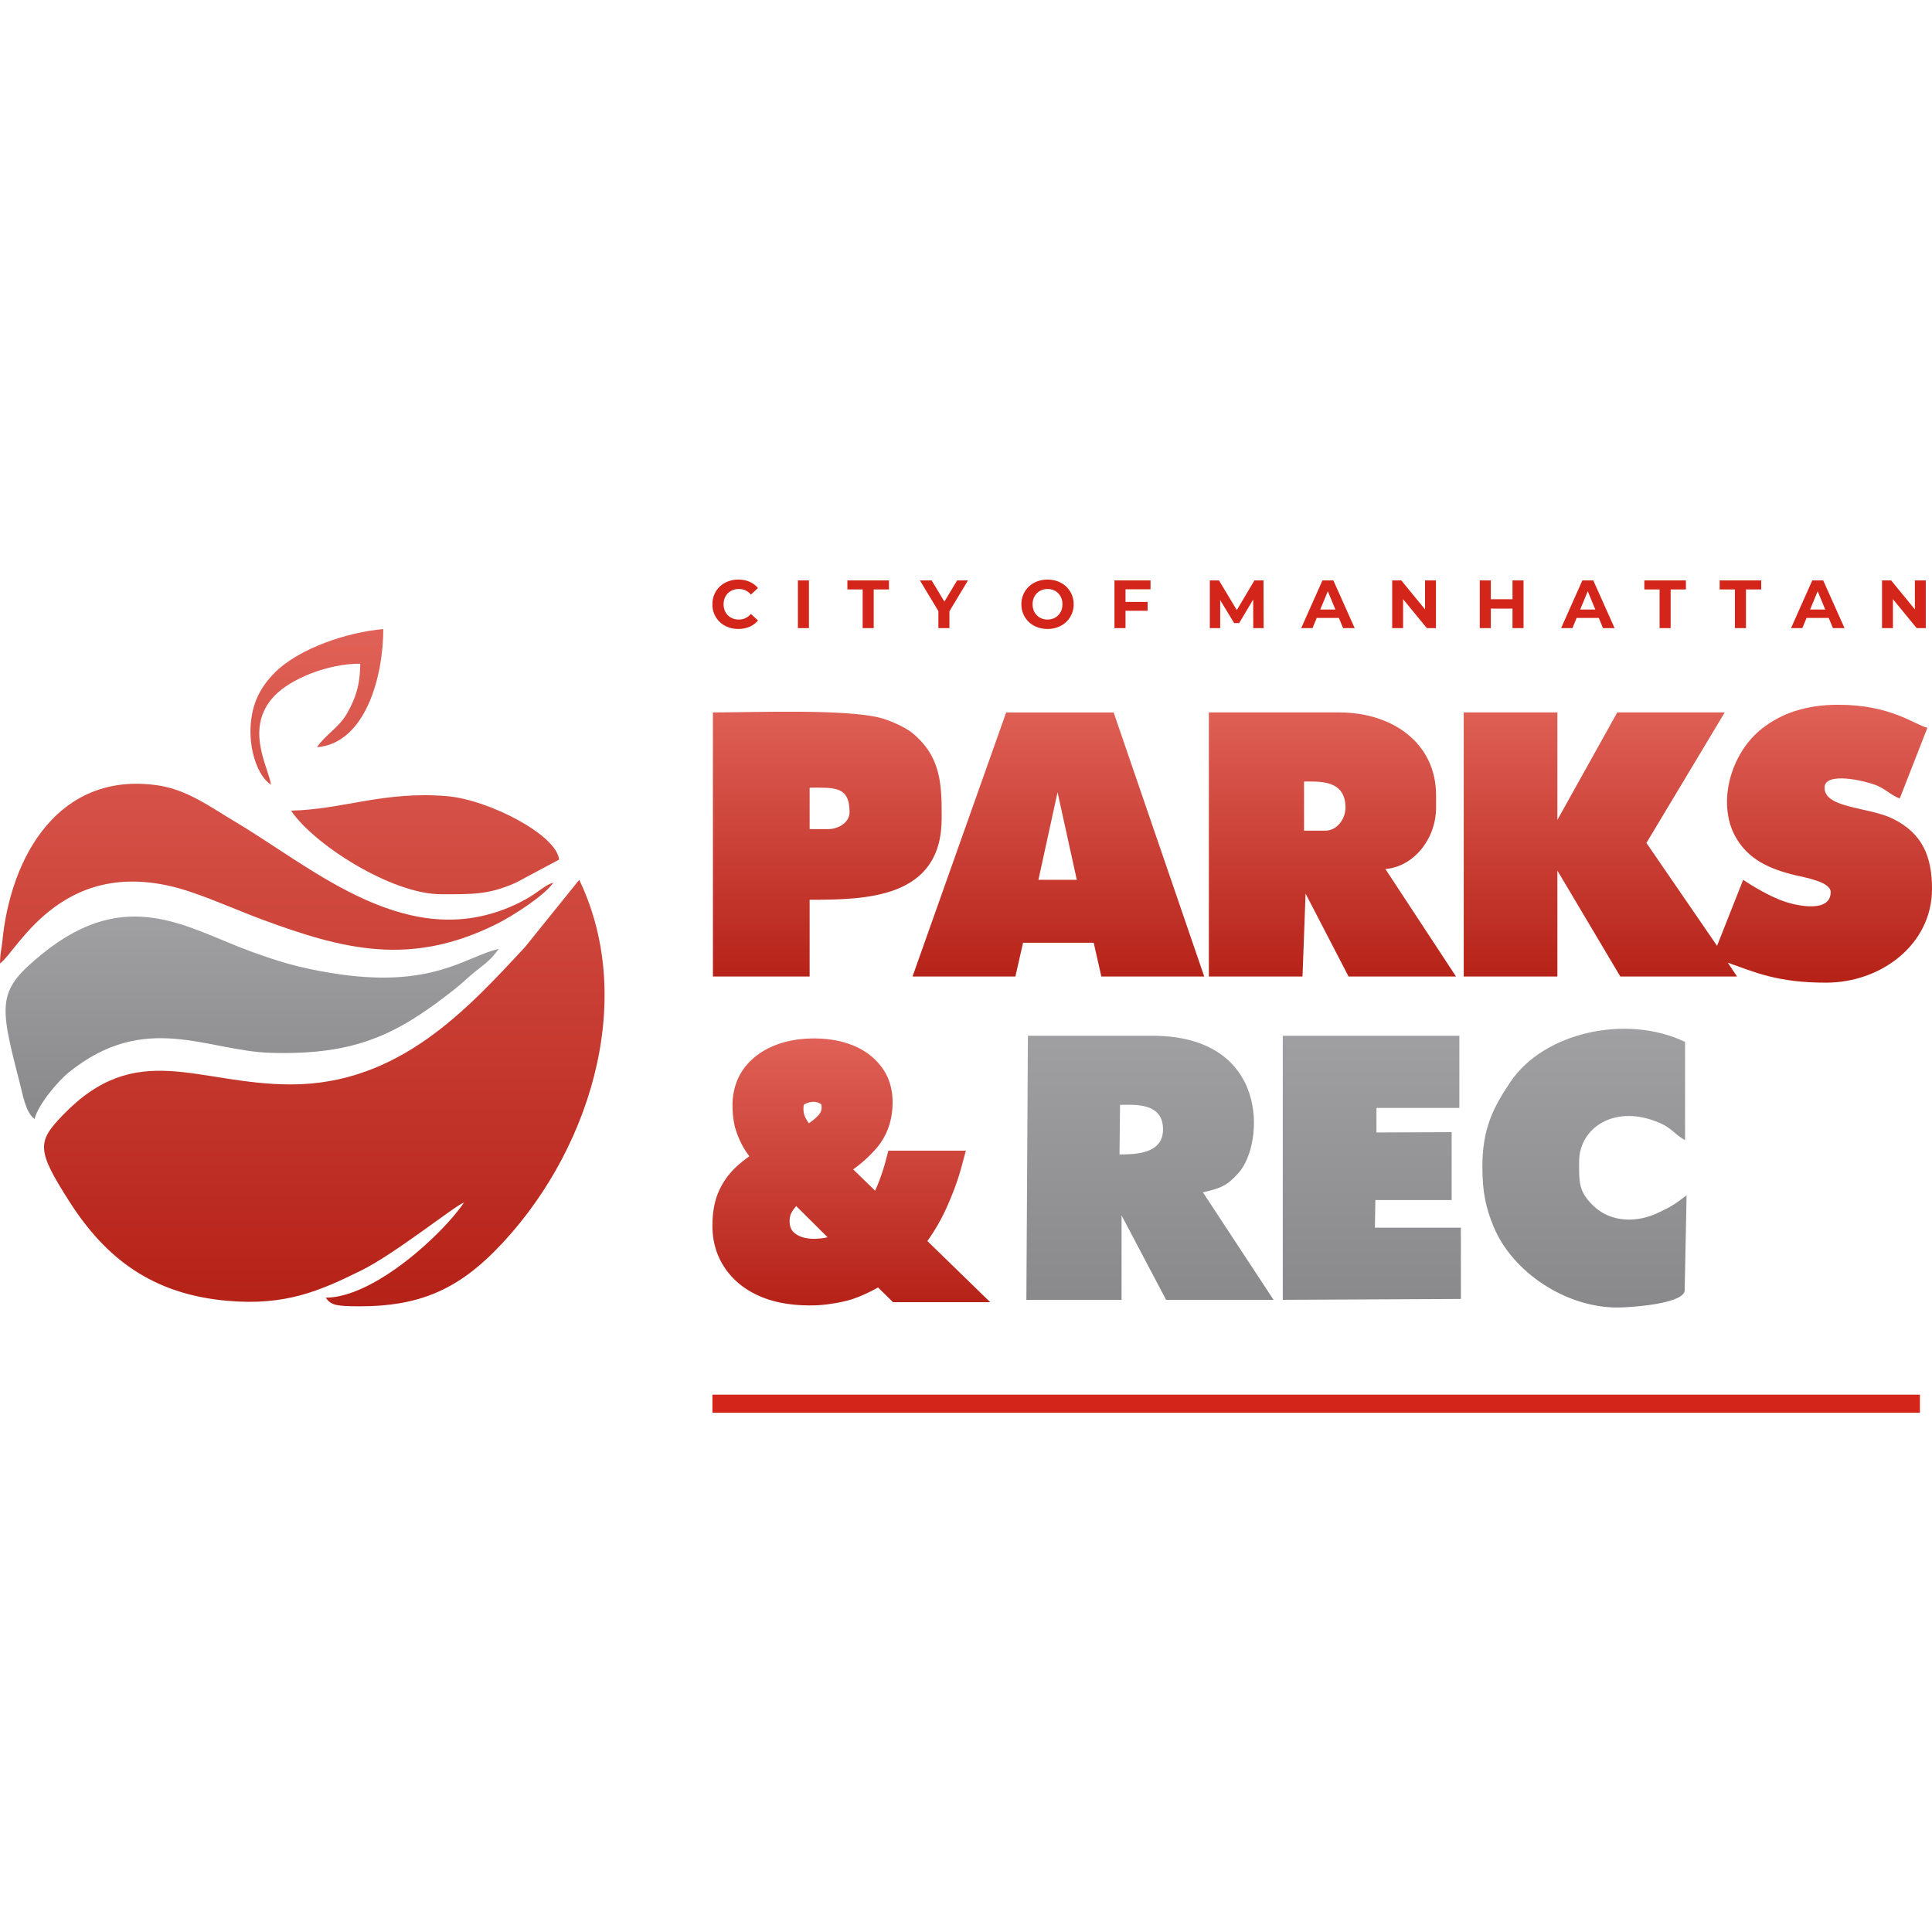
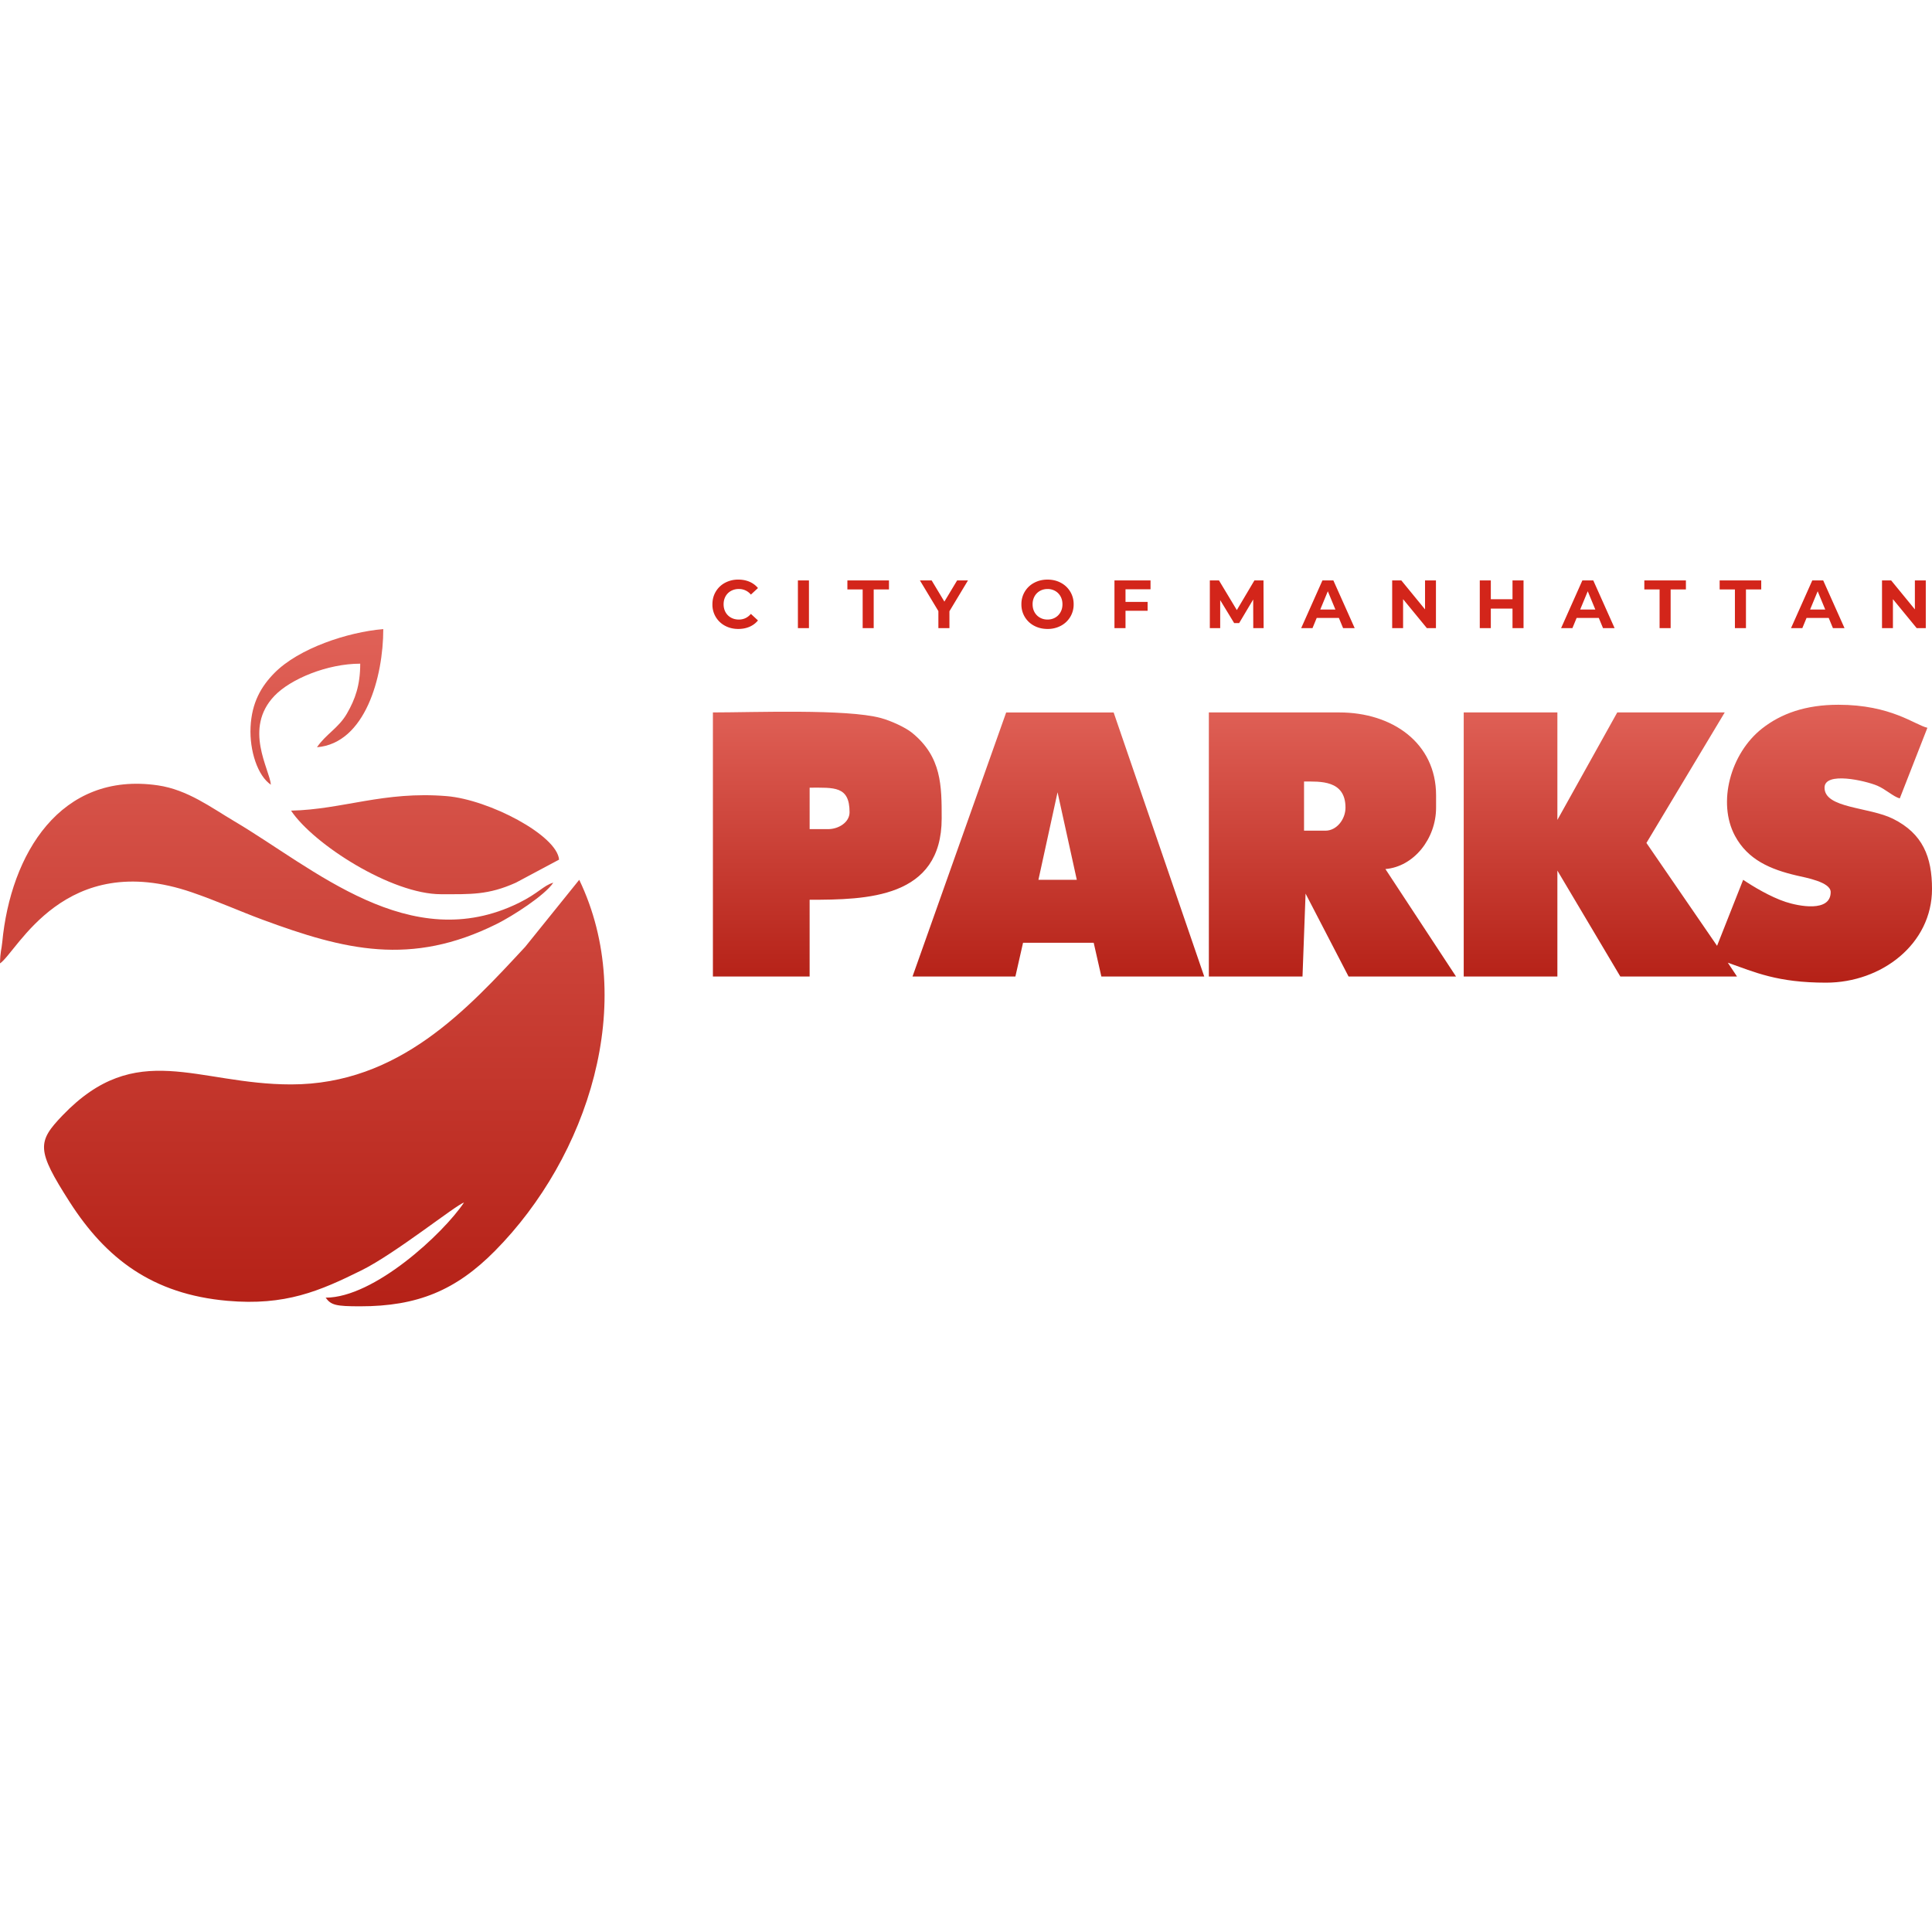
<svg xmlns="http://www.w3.org/2000/svg" width="160" height="160" viewBox="0 0 160 160" fill="none">
  <path fill-rule="evenodd" clip-rule="evenodd" d="M24.104 89.807c-7.81 0-12.799-3.812-18.918 2.56-2.11 2.197-2.18 2.864.586 7.18 3 4.682 6.856 7.635 13.063 8.181 4.797.423 7.638-.808 11.115-2.53 2.793-1.383 7.85-5.44 8.474-5.606-1.71 2.552-7.427 7.875-11.456 7.875.453.618.838.716 2.864.716 4.736 0 7.917-1.314 11.16-4.592 7.711-7.796 11.85-20.576 6.978-30.729l-4.474 5.55c-4.753 5.111-10.415 11.395-19.392 11.395Zm21.704-16.702c-.778.214-1.221.874-2.844 1.672-9.016 4.435-16.989-2.887-23.557-6.764-1.927-1.139-3.873-2.614-6.335-2.973C4.992 63.863.877 70.748.186 78.034c-.062.655-.163.71-.186 1.75 1.445-.969 5.32-9.516 15.903-5.881 2.075.713 3.953 1.563 5.85 2.265 6.777 2.503 12.268 3.89 19.376.354 1.332-.662 3.97-2.359 4.685-3.41.005-.006.003-.01-.006-.007Zm-23.374-8.119c-.108-1.295-2.283-4.649.286-7.35 1.34-1.41 4.391-2.673 7.112-2.673 0 1.788-.417 2.948-1.108 4.143-.687 1.188-1.758 1.713-2.472 2.778 4-.333 5.49-5.826 5.49-9.785-2.952.246-7.005 1.594-9.015 3.634-1.093 1.109-1.88 2.443-1.977 4.484-.092 1.948.586 4.034 1.684 4.77Zm1.67 2.148c1.873 2.797 8.33 6.921 12.41 6.921 2.478 0 3.913.076 6.206-.954l3.58-1.91c-.169-2.022-5.803-4.968-9.3-5.259-5.21-.433-8.598 1.106-12.896 1.202Z" fill="url(#a)" />
-   <path fill-rule="evenodd" clip-rule="evenodd" d="M41.286 78.587c-2.792.65-5.534 3.372-13.913 1.985-2.708-.448-4.343-.958-6.581-1.771-5.26-1.912-10.25-5.527-17.287.19C-.235 82.03-.097 82.99 1.62 89.62c.29 1.12.505 2.51 1.245 3.052.276-1.184 1.952-3.152 2.825-3.857 6.343-5.119 11.44-1.776 16.737-1.624 7.008.2 10.456-1.497 15.25-5.29.724-.572 1.09-.986 1.803-1.539.772-.599 1.3-1.013 1.808-1.771l-.002-.003Z" fill="url(#b)" />
-   <path fill-rule="evenodd" clip-rule="evenodd" d="m92.713 95.602.043-4.103c1.17 0 3.56-.229 3.56 2.034 0 2.064-2.359 2.069-3.603 2.069Zm30.052.983c0 2.111.26 3.396.942 5.033 1.54 3.692 5.897 6.665 10.247 6.665.992 0 5.354-.279 5.562-1.363l.16-7.92c-.35.235-.646.486-1.04.74-.406.262-.821.453-1.245.663-1.765.874-4.006.892-5.504-.607-1.166-1.165-1.111-1.909-1.111-3.593 0-2.835 3.002-4.836 6.738-3.179.934.414 1.246.981 2.035 1.399v-8.138c-4.828-2.316-11.699-.81-14.473 3.329-1.368 2.04-2.311 3.798-2.311 6.97Zm-16.53 11.062 14.75-.073-.001-5.903h-7.12l.038-2.289h6.319V93.76l-6.23.027v-2.034h6.866v-5.977h-14.622v21.871Zm-21.235 0h7.883v-6.993l3.688 6.993h8.901l-5.85-8.9c1.545-.36 2.026-.58 2.957-1.621 2.136-2.386 2.621-11.35-7.152-11.35h-10.3L85 107.648Z" fill="url(#c)" />
  <path fill-rule="evenodd" clip-rule="evenodd" d="M68.577 68.665h-1.526v-3.433c2.03 0 3.306-.152 3.306 2.034 0 .839-.91 1.399-1.78 1.399Zm83.032 5.213c0 1.702-2.664 1.167-3.738.813-1.269-.42-2.712-1.29-3.51-1.83l-2.161 5.468-5.85-8.52 6.485-10.808h-8.901l-4.958 8.9v-8.9h-7.757v21.87h7.757v-8.773l5.213 8.774h9.664l-.763-1.145c2.257.793 4.096 1.653 8.137 1.653 4.605 0 8.774-3.206 8.774-7.756 0-2.646-.757-4.577-3.218-5.81-1.997-1-5.683-.853-5.683-2.583 0-1.36 3.369-.583 4.363-.166.69.29 1.342.916 1.868 1.056l2.288-5.849c-1.049-.244-3.003-1.907-7.374-1.907-2.721 0-4.741.733-6.307 1.959-2.646 2.074-3.722 6.16-2.257 8.893 1.069 1.995 2.95 2.785 5.104 3.289.76.178 2.824.536 2.824 1.372Zm-41.834-5.086h-1.78v-4.069c1.308 0 3.433-.146 3.433 2.162 0 .958-.727 1.907-1.653 1.907Zm-9.663 12.08h7.756l.254-6.867 3.561 6.867h8.9l-5.849-8.901c2.354-.196 4.196-2.514 4.196-5.086v-1.017c0-4.344-3.629-6.867-8.01-6.867h-10.808v21.87Zm-12.53-15.259 1.594 7.248h-3.178l1.584-7.248ZM75.57 80.872h8.52l.635-2.798h5.85l.635 2.798h8.52l-7.503-21.87h-8.9l-7.757 21.87Zm-16.53 0h8.01v-6.358c4.715 0 10.936-.11 10.936-6.74 0-2.697.003-5.09-2.45-7.085-.566-.46-1.763-1.002-2.59-1.226-2.83-.768-10.542-.462-13.906-.462v21.87Z" fill="url(#d)" />
  <path d="M61.14 52.087c-.403 0-.767-.087-1.093-.262A1.962 1.962 0 0 1 59 50.044c0-.392.093-.743.28-1.053a1.96 1.96 0 0 1 .767-.729A2.284 2.284 0 0 1 61.146 48c.342 0 .652.06.928.18.277.121.51.294.698.52l-.587.542a1.263 1.263 0 0 0-.994-.463 1.32 1.32 0 0 0-.655.16 1.144 1.144 0 0 0-.45.45c-.106.192-.16.41-.16.655 0 .245.054.463.16.655.108.192.258.342.45.449.192.107.41.16.655.16.395 0 .726-.155.994-.468l.587.542c-.188.23-.422.405-.7.525-.279.12-.59.18-.932.18Zm4.94-4.02h.914v3.953h-.915v-3.953Zm5.362.746h-1.265v-.745h3.444v.745h-1.265v3.207h-.914v-3.207Zm7.186 1.806v1.4h-.915v-1.41l-1.53-2.541h.972l1.055 1.755 1.056-1.755h.898l-1.536 2.552Zm8.124 1.468c-.41 0-.78-.088-1.11-.265a1.968 1.968 0 0 1-1.053-1.778 1.97 1.97 0 0 1 1.053-1.778c.33-.178.7-.266 1.11-.266.41 0 .779.088 1.107.265a1.978 1.978 0 0 1 1.056 1.778 1.977 1.977 0 0 1-1.056 1.78 2.29 2.29 0 0 1-1.107.264Zm0-.779c.233 0 .444-.053.632-.16.189-.108.336-.257.443-.45.108-.191.161-.41.161-.655 0-.244-.053-.462-.16-.654a1.153 1.153 0 0 0-.444-.45 1.253 1.253 0 0 0-.632-.16c-.233 0-.444.053-.632.16a1.152 1.152 0 0 0-.444.45 1.32 1.32 0 0 0-.16.654c0 .245.053.464.16.656.107.192.255.341.444.449.188.107.398.16.632.16Zm6.458-2.507v1.045h1.83v.734h-1.83v1.44h-.915v-3.953h2.987v.734H93.21Zm10.58 3.219-.006-2.372-1.163 1.954h-.412l-1.158-1.903v2.32h-.858v-3.952h.757l1.479 2.457 1.457-2.457h.751l.011 3.953h-.858Zm7.09-.847h-1.835l-.35.847h-.937l1.761-3.953h.904l1.767 3.953h-.96l-.35-.847Zm-.288-.695-.627-1.513-.626 1.513h1.253Zm8.327-2.41v3.952h-.751l-1.97-2.4v2.4h-.904v-3.953h.757l1.964 2.4v-2.4h.904Zm7.254 0v3.952h-.914V50.4h-1.796v1.62h-.914v-3.953h.914v1.559h1.796v-1.558h.914Zm6.232 3.105h-1.835l-.35.847h-.937l1.762-3.953h.903l1.767 3.953h-.959l-.351-.847Zm-.288-.695-.626-1.513-.627 1.513h1.253Zm5.324-1.665h-1.265v-.745h3.444v.745h-1.265v3.207h-.915v-3.207h.001Zm6.237 0h-1.264v-.745h3.444v.745h-1.265v3.207h-.915v-3.207Zm7.768 2.36h-1.835l-.35.847h-.937l1.762-3.953h.903l1.767 3.953h-.96l-.35-.847Zm-.288-.695-.626-1.513-.627 1.513h1.253Zm8.327-2.41v3.952h-.751l-1.97-2.4v2.4h-.904v-3.953h.757l1.965 2.4v-2.4h.903Z" fill="#D3251A" />
-   <path fill-rule="evenodd" clip-rule="evenodd" d="m70.657 96.843 1.815 1.763c.088-.19.172-.385.25-.58a16.8 16.8 0 0 0 .641-1.947l.208-.788h6.417l-.357 1.332c-.316 1.175-.756 2.323-1.257 3.43-.434.959-.962 1.87-1.572 2.725l5.202 5.06h-8.05l-1.239-1.216a12.452 12.452 0 0 1-2.159.978 10.38 10.38 0 0 1-1.629.358c-.599.104-1.206.151-1.814.151-1.427 0-2.895-.191-4.212-.771-1.166-.512-2.161-1.277-2.876-2.338-.703-1.043-1.025-2.223-1.025-3.478 0-.943.121-1.91.493-2.783.34-.804.839-1.51 1.478-2.104.343-.318.707-.61 1.088-.878a10.28 10.28 0 0 1-.477-.707l-.024-.042a7.503 7.503 0 0 1-.705-1.718 7.723 7.723 0 0 1-.19-1.737c0-1.085.274-2.114.912-3.022.63-.864 1.477-1.49 2.46-1.903 1.07-.45 2.223-.628 3.38-.628 1.09 0 2.182.16 3.199.566.952.38 1.767.968 2.386 1.79.645.855.921 1.86.921 2.925 0 1.439-.423 2.763-1.378 3.856a11.184 11.184 0 0 1-1.883 1.705l-.003.001Zm-4.715 3.041c-.02.02-.04.04-.057.06-.154.18-.286.376-.39.589a1.68 1.68 0 0 0-.102.61c0 .429.125.753.448 1.006.449.335.995.442 1.545.442.386 0 .775-.039 1.152-.127l-2.596-2.579v-.001Zm1.043-6.858c.268-.183.526-.387.741-.613.2-.2.317-.41.317-.695 0-.058-.001-.243-.063-.284a1.052 1.052 0 0 0-.594-.183c-.285 0-.542.08-.795.22-.047.064-.054.284-.054.357 0 .29.072.56.19.786.08.14.166.278.258.412Z" fill="url(#e)" />
-   <path fill-rule="evenodd" clip-rule="evenodd" d="M159 117H59v-1.5h100v1.5Z" fill="#D3251A" />
  <defs>
    <linearGradient id="a" x1="25.034" y1="52.099" x2="25.034" y2="108.183" gradientUnits="userSpaceOnUse">
      <stop stop-color="#E06157" />
      <stop offset="1" stop-color="#B52117" />
    </linearGradient>
    <linearGradient id="b" x1="20.876" y1="75.904" x2="20.876" y2="92.671" gradientUnits="userSpaceOnUse">
      <stop stop-color="#A0A0A2" />
      <stop offset="1" stop-color="#89898B" />
    </linearGradient>
    <linearGradient id="c" x1="112.338" y1="85.197" x2="112.338" y2="108.283" gradientUnits="userSpaceOnUse">
      <stop stop-color="#A0A0A2" />
      <stop offset="1" stop-color="#89898B" />
    </linearGradient>
    <linearGradient id="d" x1="109.521" y1="58.365" x2="109.521" y2="81.38" gradientUnits="userSpaceOnUse">
      <stop stop-color="#E06157" />
      <stop offset="1" stop-color="#B52117" />
    </linearGradient>
    <linearGradient id="e" x1="70.502" y1="86" x2="70.502" y2="108.109" gradientUnits="userSpaceOnUse">
      <stop stop-color="#E06157" />
      <stop offset="1" stop-color="#B52117" />
    </linearGradient>
  </defs>
</svg>